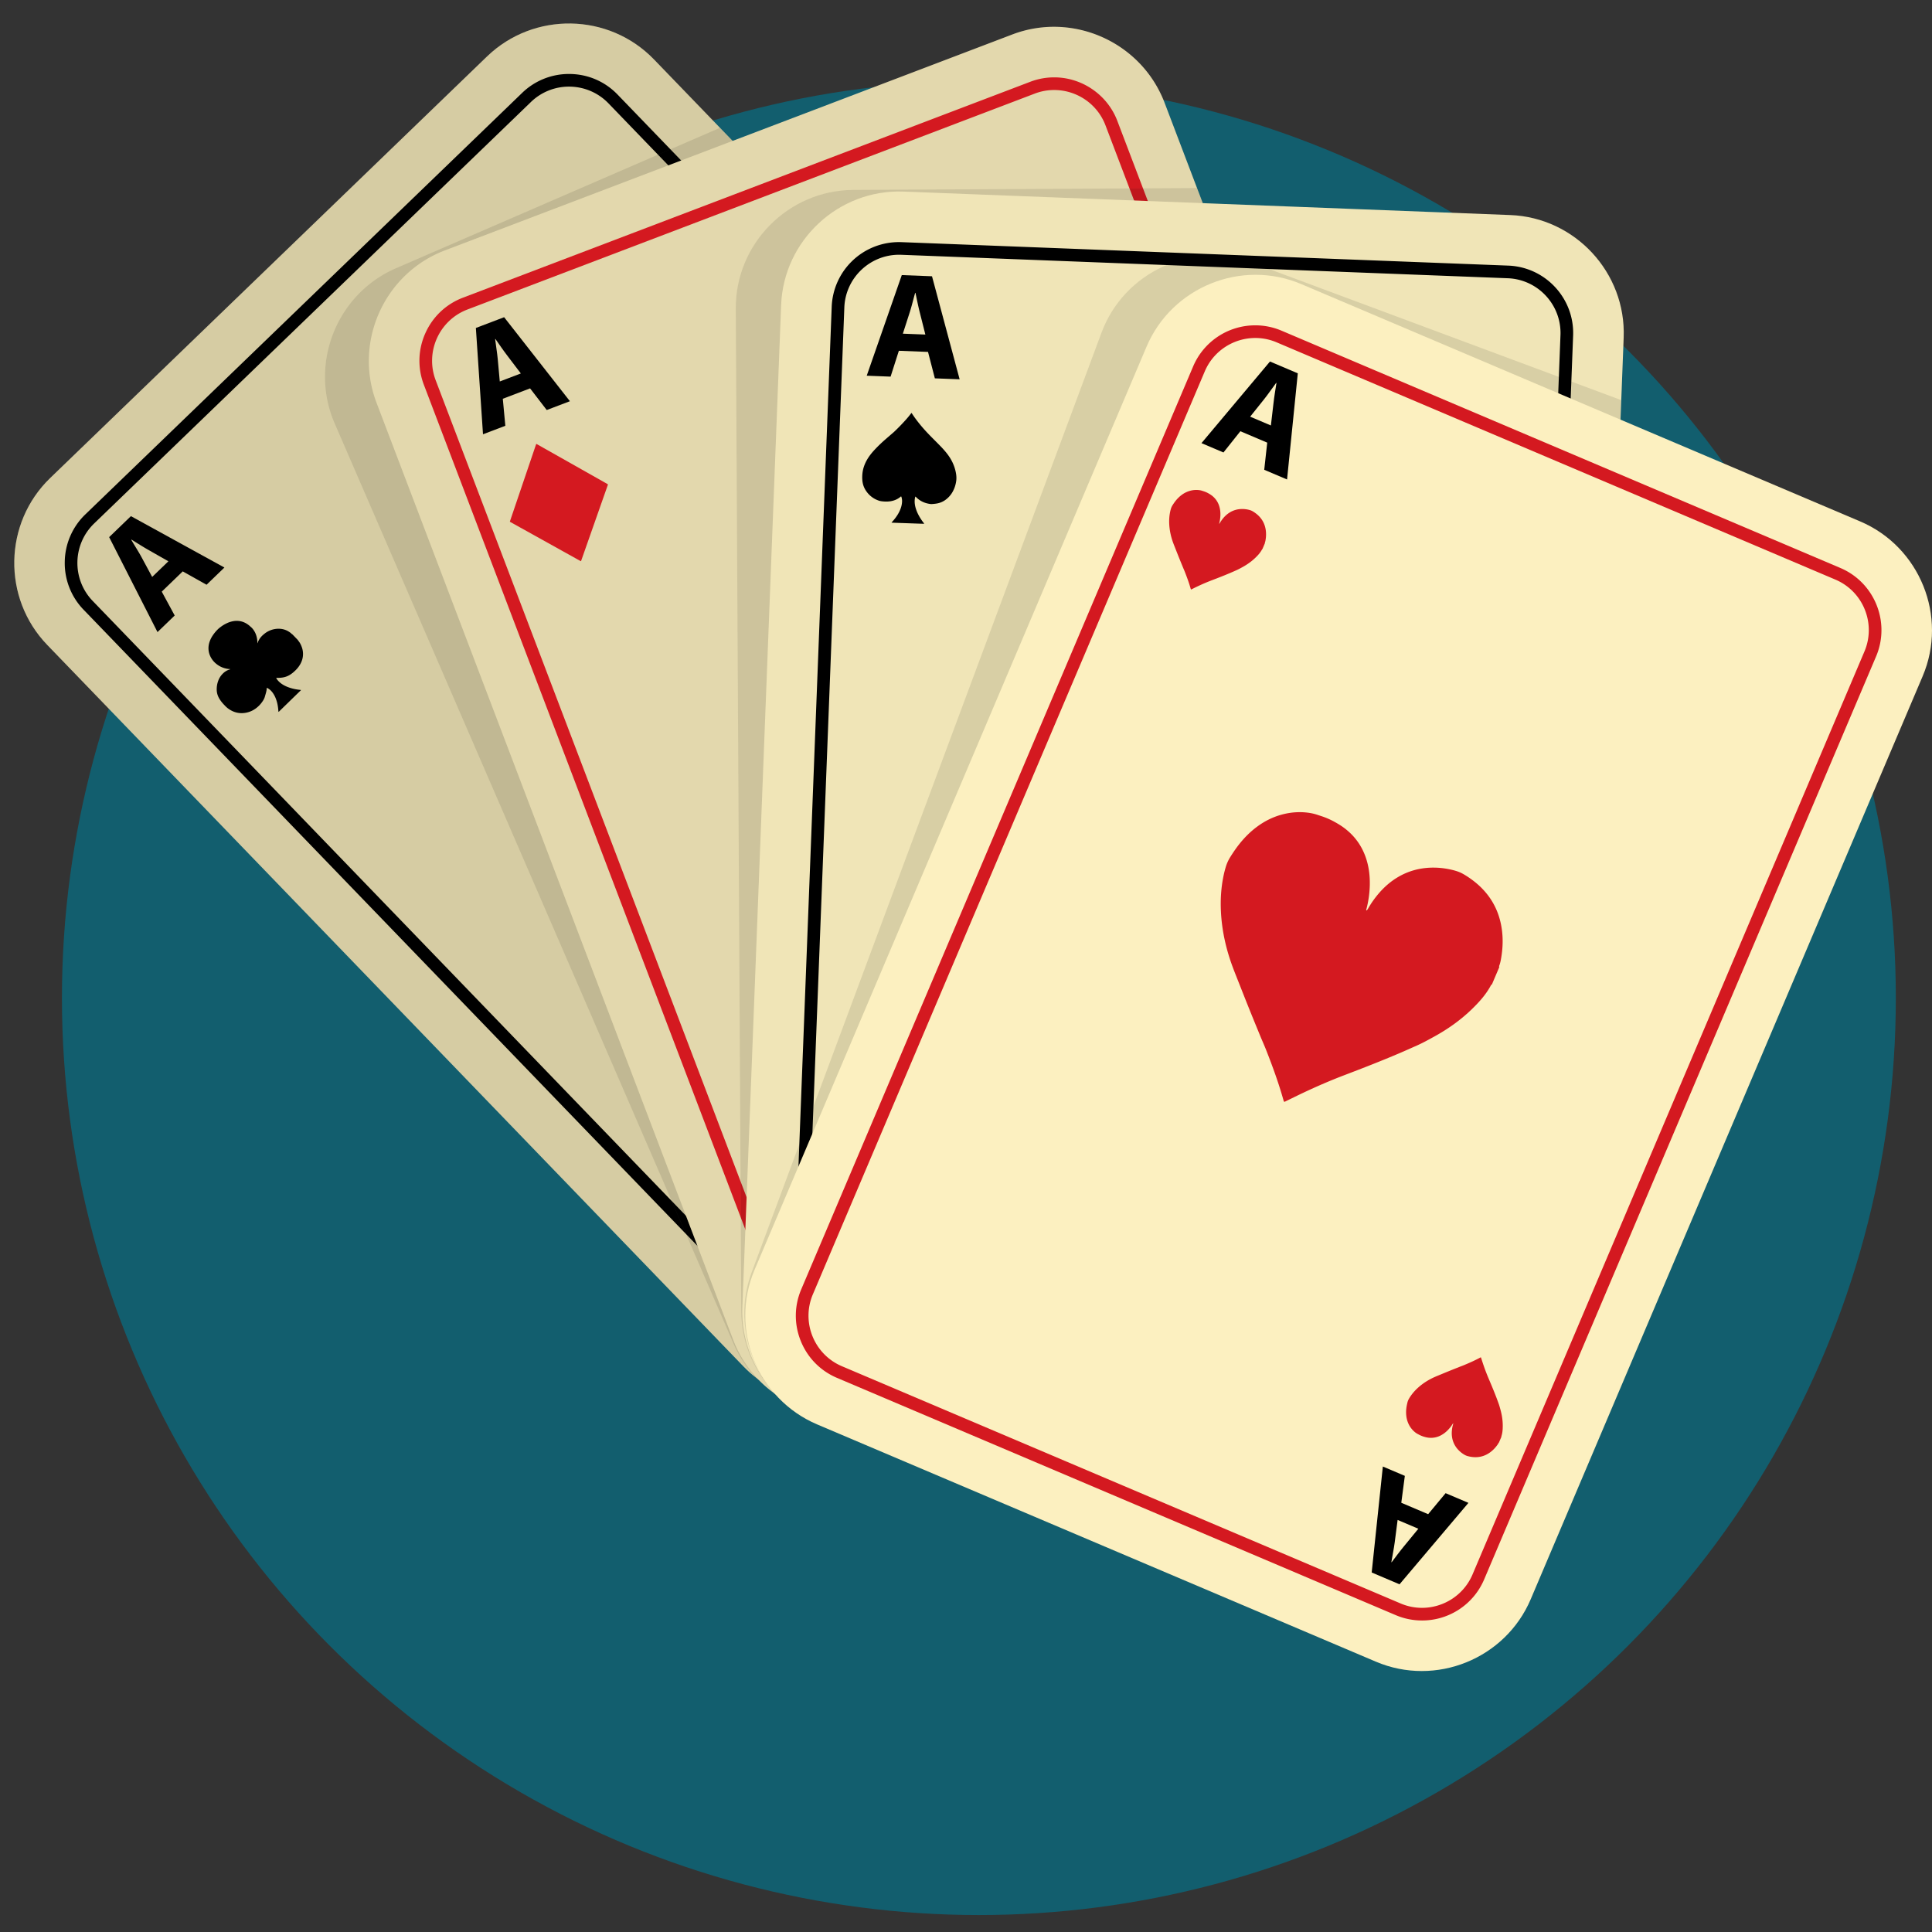
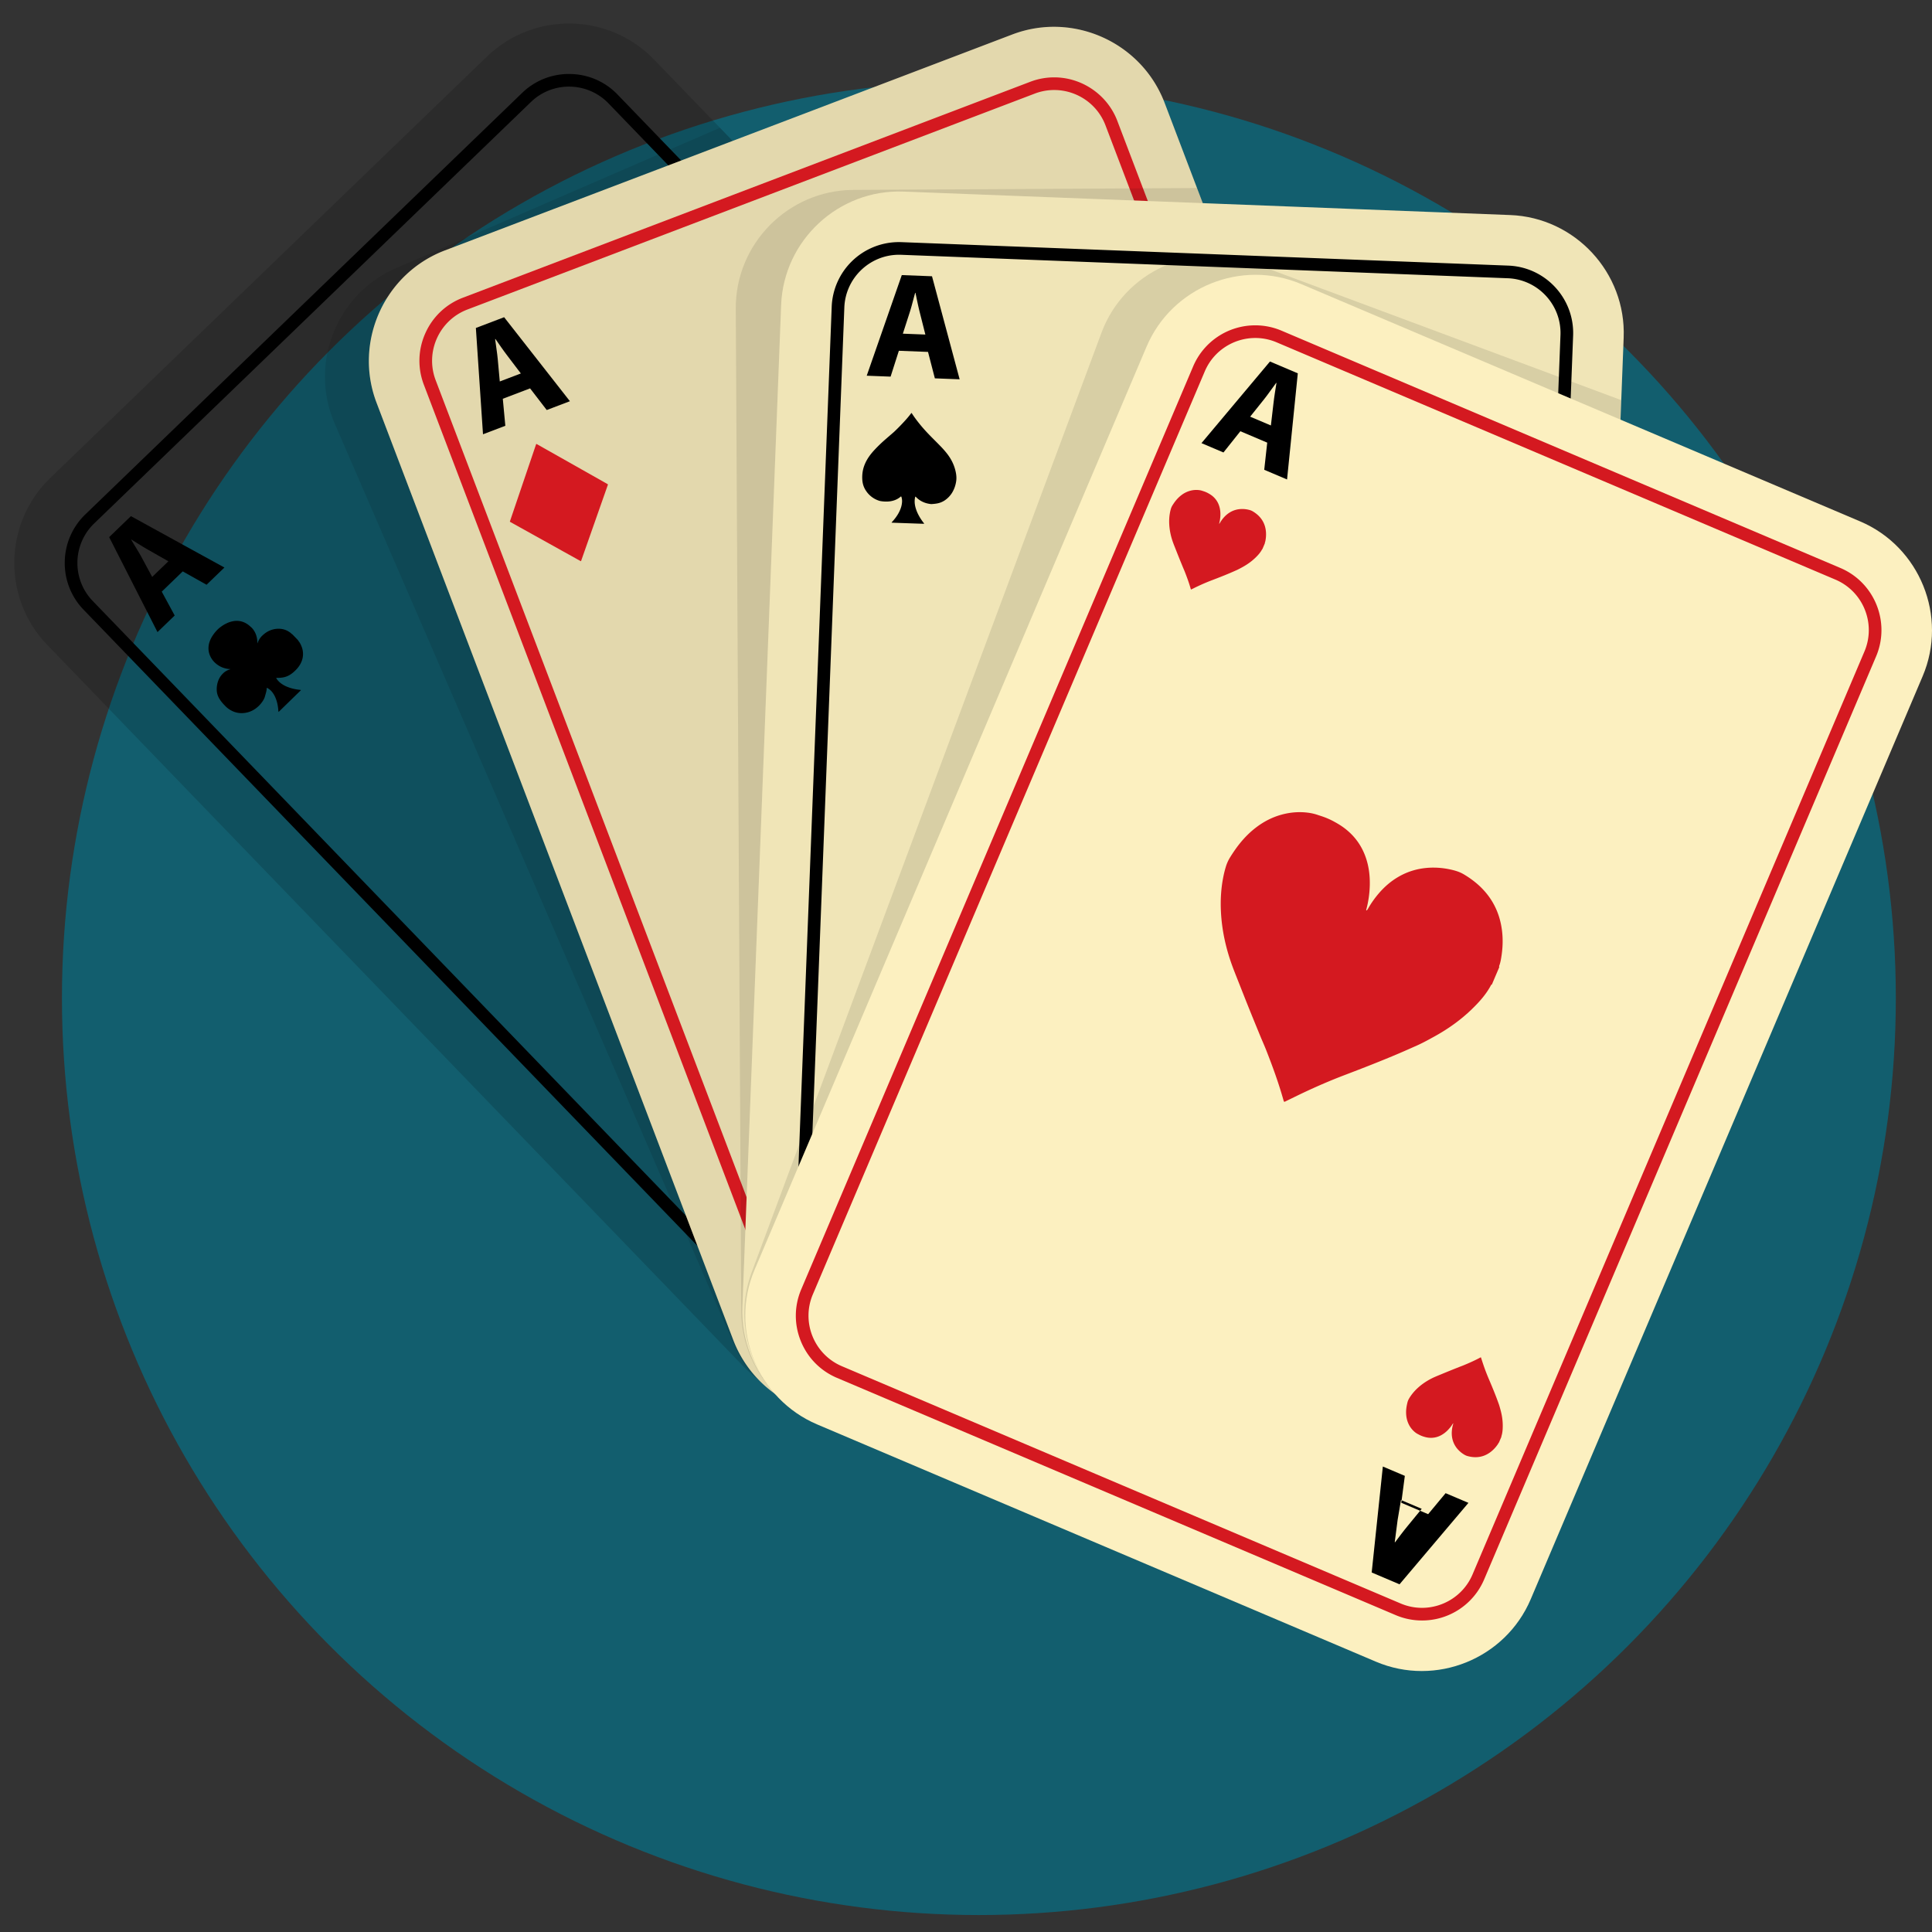
<svg xmlns="http://www.w3.org/2000/svg" height="512" style="enable-background:new 0 0 512 512" width="512" xml:space="preserve">
  <rect width="100%" height="100%" fill="#333333" stroke="none" />
  <circle cx="259.415" cy="264.505" r="243" style="fill:#125e6e" />
-   <path d="m357.04 251.211-115.76 111.71c-11.29 10.89-28.83 11.56-40.89 2.2-1.17-.89-2.29-1.89-3.35-2.99L12.52 170.911c-11.95-12.39-11.6-32.29.79-44.24l115.76-111.71c12.39-11.95 32.29-11.59 44.24.79l17.49 18.12 167.03 173.1c11.95 12.38 11.6 32.29-.79 44.24z" style="fill:#fcf0c0" />
  <path d="m357.04 251.211-115.76 111.71c-11.29 10.89-28.83 11.56-40.89 2.2-1.17-.89-2.29-1.89-3.35-2.99L12.52 170.911c-11.95-12.39-11.6-32.29.79-44.24l115.76-111.71c12.39-11.95 32.29-11.59 44.24.79l17.49 18.12 167.03 173.1c11.95 12.38 11.6 32.29-.79 44.24z" style="opacity:.15;adobe-blending-mode:multiply;enable-background:new" />
  <path d="M150.795 22.956c3.807 0 7.609 1.483 10.455 4.432l184.521 191.223c5.561 5.763 5.397 14.978-.366 20.539L229.638 350.86a14.474 14.474 0 0 1-10.084 4.066 14.485 14.485 0 0 1-10.455-4.432L24.578 159.27c-5.561-5.763-5.397-14.978.366-20.539L140.711 27.022a14.482 14.482 0 0 1 10.084-4.066m0-3.352a17.788 17.788 0 0 0-12.412 5.006L22.617 136.319a17.754 17.754 0 0 0-5.454 12.546 17.761 17.761 0 0 0 5.003 12.733l184.521 191.223c3.396 3.519 7.965 5.457 12.867 5.457 4.658 0 9.066-1.778 12.412-5.006l115.767-111.709c7.094-6.845 7.296-18.185.451-25.279L163.663 25.061c-3.396-3.519-7.966-5.457-12.868-5.457z" />
  <path d="m42.867 156.792 3.429 6.323-4.556 4.396-12.812-25.164 5.766-5.564 24.777 13.618-4.728 4.562-6.312-3.541-5.564 5.37zm1.758-8.044-5.189-2.955c-1.459-.82-3.196-1.928-4.597-2.802l-.058.056c.824 1.431 1.955 3.18 2.723 4.61l2.825 5.236 4.296-4.145zM326.471 223.191l-3.314-6.434 4.728-4.562 12.726 25.247-5.766 5.564-24.691-13.701 4.556-4.396 6.197 3.652 5.564-5.37zm-1.759 8.044 5.132 3.01c1.402.818 3.11 2.011 4.51 2.886l.058-.056c-.824-1.431-1.869-3.207-2.636-4.694l-2.768-5.292-4.296 4.146zM165.343 192.296c-1.423.007-2.813-.231-4.187-.57-2.755-.68-5.255-1.895-7.468-3.669-1.316-1.055-2.526-2.23-3.515-3.609-2.071-2.888-3.245-6.082-3.263-9.664-.009-1.883.332-3.707.933-5.488.619-1.834 1.496-3.542 2.561-5.151a32.79 32.79 0 0 1 4.409-5.347c.927-.908 1.957-1.685 3.008-2.44a28.48 28.48 0 0 1 4.18-2.48c1.765-.857 3.604-1.503 5.536-1.865 2.091-.392 4.183-.421 6.275 0 2.093.421 4.007 1.262 5.778 2.439a16.979 16.979 0 0 1 2.402 1.899c.173.167.359.32.546.471.683.55 1.272 1.189 1.81 1.88 1.992 2.555 3.101 5.471 3.54 8.66.132.955.197 1.914.197 2.878 0 .117-.037.233-.056.348.03-.078.05-.079.058-.005l-.069-.025c.132-.075.255-.161.308-.312.049-.142.092-.286.14-.428.518-1.523 1.313-2.887 2.324-4.137.951-1.175 2.048-2.186 3.228-3.125a19.205 19.205 0 0 1 6.063-3.281c2.371-.77 4.8-1.072 7.288-.867a15.597 15.597 0 0 1 7.262 2.463c.783.503 1.553 1.027 2.205 1.704.188.195.402.359.663.448l4.763 4.936c.014.191.121.337.239.475 1.363 1.605 2.269 3.462 2.975 5.425a16.954 16.954 0 0 1 1.002 5.749 16.65 16.65 0 0 1-1.046 5.83c-.809 2.192-2.012 4.154-3.498 5.957-.942 1.143-1.991 2.174-3.088 3.158-1.21 1.086-2.506 2.058-3.924 2.87a16.296 16.296 0 0 1-5.32 1.905c-1.516.266-3.047.346-4.583.349-.3.001-.601.011-.901.022-.136.005-.2.133-.137.254.305.592.703 1.124 1.12 1.635a15.654 15.654 0 0 0 2.23 2.228c2.075 1.696 4.423 2.889 6.924 3.802 3.154 1.152 6.417 1.825 9.754 2.155.209.021.417.048.623.087.031.006.067.098.062.145-.006.054-.047.111-.088.153a34.53 34.53 0 0 1-.576.572c-2.243 2.181-4.486 4.361-6.728 6.544-1.487 1.448-2.971 2.899-4.457 4.348a8846.253 8846.253 0 0 1-6.206 6.045c-.215.209-.437.411-.65.61-.071-.037-.158-.056-.164-.091a4.652 4.652 0 0 1-.089-.62 41.978 41.978 0 0 0-.491-4.302c-.403-2.38-1.017-4.7-1.969-6.925-.594-1.387-1.304-2.709-2.179-3.937-1.003-1.406-2.174-2.65-3.637-3.593-.327-.211-.676-.39-1.021-.572-.103-.054-.227-.07-.343-.1-.078-.02-.213.058-.208.122.09 1.313-.222 2.571-.546 3.822-.301 1.164-.667 2.31-.988 3.469-.349 1.261-.954 2.397-1.656 3.488a23.946 23.946 0 0 1-3.797 4.566c-2.922 2.73-6.307 4.597-10.246 5.374-5.015.989-9.683.074-13.993-2.669a19.331 19.331 0 0 1-3.684-3.029c-.537-.568-1.087-1.126-1.613-1.704a28.537 28.537 0 0 1-3.023-3.927 16.642 16.642 0 0 1-1.635-3.309 14.532 14.532 0 0 1-.84-4.776c-.028-2.739.423-5.389 1.454-7.934a16.364 16.364 0 0 1 3.931-5.767c1.573-1.499 3.372-2.603 5.456-3.233.232-.07.465-.133.599-.36.022.074.014.085-.026.031a.41.41 0 0 0 .062-.005zM61.054 177.313a5.39 5.39 0 0 1-1.319-.18 6.03 6.03 0 0 1-2.352-1.155 5.784 5.784 0 0 1-1.107-1.136c-.652-.909-1.022-1.915-1.028-3.043a5.298 5.298 0 0 1 .294-1.728 6.996 6.996 0 0 1 .806-1.622c.403-.61.866-1.172 1.389-1.684.292-.286.616-.531.947-.768a8.994 8.994 0 0 1 1.316-.781 6.888 6.888 0 0 1 1.743-.587 5.152 5.152 0 0 1 1.976 0 5.067 5.067 0 0 1 1.819.768c.268.178.524.374.756.598.054.052.113.101.172.148.215.173.4.375.57.592.627.805.976 1.723 1.115 2.727.041.301.062.603.062.906 0 .037-.012.073-.018.11.01-.024.016-.025.018-.002l-.022-.008c.042-.024.08-.051.097-.098.016-.045.029-.09.044-.135.163-.48.413-.909.732-1.303.299-.37.645-.688 1.017-.984a6.05 6.05 0 0 1 1.909-1.033 5.837 5.837 0 0 1 2.295-.273c.827.068 1.59.327 2.287.776.247.158.489.324.694.537a.527.527 0 0 0 .209.141l1.5 1.554c.005.06.038.106.075.15.429.505.715 1.09.937 1.709a5.312 5.312 0 0 1-.014 3.646 6.494 6.494 0 0 1-1.101 1.876c-.297.36-.627.685-.972.995a7.232 7.232 0 0 1-1.236.904c-.524.3-1.083.496-1.675.6-.477.084-.96.109-1.443.11-.095 0-.189.003-.284.007-.043.002-.063.042-.043.08.096.186.221.354.353.515.21.257.444.491.702.702.653.534 1.393.91 2.18 1.197.993.363 2.021.575 3.072.679.066.007.131.015.196.028.01.002.021.031.02.046a.091.091 0 0 1-.028.048c-.06.061-.12.121-.181.18l-2.119 2.061-1.404 1.369-1.954 1.904c-.068.066-.138.129-.205.192-.022-.012-.05-.018-.052-.029a1.431 1.431 0 0 1-.028-.195 13.127 13.127 0 0 0-.155-1.355 9.58 9.58 0 0 0-.62-2.181 6.633 6.633 0 0 0-.686-1.24c-.316-.443-.685-.835-1.145-1.131-.103-.066-.213-.123-.322-.18-.032-.017-.072-.022-.108-.031-.024-.006-.067.018-.066.038.028.413-.07.81-.172 1.204-.095.366-.21.728-.311 1.092-.11.397-.3.755-.522 1.098a7.562 7.562 0 0 1-1.196 1.438c-.92.86-1.986 1.448-3.227 1.692-1.579.311-3.049.023-4.407-.841a6.102 6.102 0 0 1-1.16-.954c-.169-.179-.342-.354-.508-.536a9.06 9.06 0 0 1-.952-1.237 5.207 5.207 0 0 1-.515-1.042 4.587 4.587 0 0 1-.265-1.504 6.396 6.396 0 0 1 .458-2.498 5.152 5.152 0 0 1 1.238-1.816 4.242 4.242 0 0 1 1.718-1.018c.073-.022.147-.042.189-.113.007.023.004.027-.008.01a.062.062 0 0 1 .025-.006zM300.562 209.149c-.018.448.041.888.132 1.324a6.01 6.01 0 0 0 1.071 2.391c.317.426.673.82 1.096 1.147.886.684 1.878 1.09 3.005 1.136a5.306 5.306 0 0 0 1.738-.232 6.976 6.976 0 0 0 1.65-.748 10.286 10.286 0 0 0 1.732-1.328 8.06 8.06 0 0 0 .802-.919c.314-.405.588-.835.827-1.288.29-.546.514-1.117.649-1.721a5.13 5.13 0 0 0 .07-1.975 5.072 5.072 0 0 0-.703-1.846 5.354 5.354 0 0 0-.571-.777 2.39 2.39 0 0 1-.142-.177 3.589 3.589 0 0 0-.571-.591c-.782-.656-1.687-1.037-2.686-1.211a6.52 6.52 0 0 0-.903-.094c-.037-.001-.074.009-.11.014.025-.009.025-.015.002-.018l.007.022c.025-.041.053-.078.102-.093.045-.014.091-.026.136-.039a4.236 4.236 0 0 0 1.328-.685 6.44 6.44 0 0 0 1.02-.981c.479-.56.849-1.18 1.101-1.871a5.826 5.826 0 0 0 .355-2.284 4.898 4.898 0 0 0-.694-2.313c-.15-.252-.306-.5-.511-.713a.524.524 0 0 1-.133-.214l-1.5-1.554a.267.267 0 0 1-.147-.08c-.49-.447-1.064-.753-1.674-.997a5.33 5.33 0 0 0-3.645-.116 6.47 6.47 0 0 0-1.914 1.034c-.37.284-.707.602-1.029.936a7.25 7.25 0 0 0-.947 1.203 5.128 5.128 0 0 0-.659 1.653 8.376 8.376 0 0 0-.161 1.439c-.004.094-.01.189-.017.283-.003.043-.044.061-.082.04a3.001 3.001 0 0 1-.502-.371 4.904 4.904 0 0 1-.676-.727c-.51-.672-.859-1.425-1.119-2.222a12.527 12.527 0 0 1-.569-3.094 1.853 1.853 0 0 0-.021-.197c-.002-.01-.03-.022-.045-.021-.017.001-.035.014-.049.026-.063.057-.125.116-.187.175l-2.135 2.044-1.418 1.354-1.972 1.885c-.068.065-.134.133-.199.198.011.023.016.05.027.053.064.015.129.028.194.035.453.045.903.111 1.348.203a9.62 9.62 0 0 1 2.157.697c.43.202.838.441 1.215.73.431.331.81.714 1.09 1.185.063.105.115.217.169.328.016.033.019.072.028.109.005.025-.021.066-.041.064-.412-.043-.812.041-1.209.129-.37.082-.735.184-1.103.272-.401.096-.765.273-1.116.482-.54.321-1.035.7-1.48 1.144-.892.889-1.518 1.933-1.806 3.164-.368 1.567-.132 3.046.683 4.434.255.435.558.834.912 1.193.173.175.342.355.518.527.373.365.771.7 1.202.996.321.22.661.407 1.023.552.48.191.978.294 1.494.318a6.394 6.394 0 0 0 2.513-.369 5.17 5.17 0 0 0 1.859-1.172 4.254 4.254 0 0 0 1.079-1.681c.025-.072.047-.145.12-.185-.023-.008-.026-.005-.01.008l.002-.023z" />
  <g style="opacity:.1;adobe-blending-mode:multiply">
-     <path d="m357.04 251.211-115.76 111.71c-11.29 10.89-28.83 11.56-40.89 2.2a30.924 30.924 0 0 1-6.02-9.08L88.69 112.221c-6.84-15.79.48-34.31 16.27-41.15l85.84-37.2 167.03 173.1c11.95 12.38 11.6 32.29-.79 44.24z" style="fill:#fcf0c0;adobe-blending-mode:normal" />
    <path d="m357.04 251.211-115.76 111.71c-11.29 10.89-28.83 11.56-40.89 2.2a30.924 30.924 0 0 1-6.02-9.08L88.69 112.221c-6.84-15.79.48-34.31 16.27-41.15l85.84-37.2 167.03 173.1c11.95 12.38 11.6 32.29-.79 44.24z" style="adobe-blending-mode:normal" />
  </g>
  <path d="m385.03 315.981-150.35 57.22c-9.85 3.75-20.49 2.14-28.66-3.38-.01 0-.02-.01-.03-.02a31.096 31.096 0 0 1-11.68-14.72l-94.52-248.35c-6.12-16.09 2.03-34.25 18.12-40.37l150.35-57.22c16.08-6.12 34.25 2.03 40.37 18.11l8.59 22.58 85.93 225.78c6.12 16.08-2.03 34.25-18.12 40.37z" style="fill:#fcf0c0" />
  <path d="m385.03 315.981-150.35 57.22c-9.85 3.75-20.49 2.14-28.66-3.38-.01 0-.02-.01-.03-.02a31.096 31.096 0 0 1-11.68-14.72l-94.52-248.35c-6.12-16.09 2.03-34.25 18.12-40.37l150.35-57.22c16.08-6.12 34.25 2.03 40.37 18.11l8.59 22.58 85.93 225.78c6.12 16.08-2.03 34.25-18.12 40.37z" style="opacity:.1;adobe-blending-mode:multiply;enable-background:new" />
  <path d="M279.373 23.854c5.858 0 11.388 3.568 13.592 9.36l94.516 248.357c2.849 7.485-.924 15.894-8.409 18.742l-150.355 57.22c-1.694.645-3.437.95-5.15.95-5.858 0-11.388-3.568-13.592-9.36l-94.516-248.357c-2.849-7.485.924-15.894 8.409-18.742l150.355-57.22a14.447 14.447 0 0 1 5.15-.95m.001-3.352h-.001a17.77 17.77 0 0 0-6.342 1.17l-150.355 57.22c-4.457 1.696-7.989 5.032-9.946 9.393s-2.1 9.217-.404 13.674l94.516 248.357c2.622 6.89 9.344 11.52 16.725 11.52 2.169 0 4.303-.393 6.342-1.17l150.355-57.22c4.457-1.696 7.989-5.032 9.946-9.393s2.1-9.217.404-13.674L296.098 32.021c-2.622-6.89-9.343-11.519-16.724-11.519z" style="fill:#d41920" />
  <path d="m133.249 105.676.668 7.162-5.917 2.251-1.89-28.174 7.489-2.85 17.431 22.26-6.141 2.337-4.413-5.737-7.227 2.751zm4.779-6.706-3.611-4.757c-1.019-1.327-2.181-3.029-3.126-4.383l-.075.029c.195 1.64.548 3.692.692 5.309l.54 5.925 5.58-2.123zM367.934 278.195l-.518-7.219 6.141-2.337 1.779 28.217-7.489 2.85-17.319-22.303 5.917-2.252 4.263 5.794 7.226-2.75zm-4.779 6.706 3.536 4.785c.968 1.304 2.069 3.071 3.013 4.426l.075-.029c-.195-1.64-.458-3.683-.579-5.352l-.465-5.954-5.58 2.124z" />
  <path d="M266.937 231.909c-.168.044-.284-.053-.403-.118-.691-.379-1.379-.763-2.068-1.147l-40.077-22.291-6.052-3.366c-.172-.096-.345-.191-.515-.29-.309-.179-.33-.227-.232-.533.051-.161.106-.321.16-.481l17.808-52.461c.081-.239.178-.472.279-.703.016-.037.101-.077.137-.065.132.045.261.103.382.172 1.374.773 2.747 1.548 4.119 2.323l26.692 15.077c5.981 3.378 11.961 6.757 17.941 10.137.17.096.334.207.492.322a.184.184 0 0 1 .062.148 2.38 2.38 0 0 1-.099.408c-.324.931-.652 1.86-.979 2.789l-15.151 43.104c-.738 2.098-1.476 4.196-2.217 6.293-.082.233-.131.483-.279.682zM153.962 148.707c-.064.017-.108-.02-.154-.045a199.07 199.07 0 0 1-.788-.437l-15.278-8.498-2.307-1.283c-.066-.037-.131-.073-.196-.111-.118-.068-.126-.086-.089-.203.019-.061.04-.122.061-.183 2.263-6.667 4.525-13.333 6.789-19.999.031-.091.068-.18.106-.268.006-.014.039-.029.052-.025.05.017.099.039.146.065l1.57.886 10.176 5.748 6.839 3.865c.065.037.127.079.188.123.014.01.026.039.024.056a.845.845 0 0 1-.038.156c-.123.355-.248.709-.373 1.063l-5.776 16.433-.845 2.399c-.032.087-.05.182-.107.258zM359.139 265.43c-.064.017-.108-.02-.154-.045a199.07 199.07 0 0 1-.788-.437l-15.278-8.498-2.307-1.283c-.066-.037-.131-.073-.196-.111-.118-.068-.126-.086-.089-.203.019-.061.04-.122.061-.183 2.263-6.667 4.525-13.333 6.789-19.999.031-.091.068-.18.106-.268.006-.014.039-.029.052-.025.05.017.099.039.146.065l1.57.886 10.176 5.748 6.839 3.865c.065.037.127.079.188.123.014.01.026.039.024.056a.816.816 0 0 1-.038.155c-.123.355-.248.709-.373 1.063l-5.776 16.433-.845 2.399c-.032.088-.05.184-.107.259z" style="fill:#d41920" />
  <g style="opacity:.1;adobe-blending-mode:multiply">
-     <path d="m385.03 315.981-150.35 57.22c-9.85 3.75-20.49 2.14-28.66-3.38-.01 0-.02-.01-.03-.02-5.84-5.66-9.5-13.56-9.55-22.28l-1.45-265.73c-.1-17.21 13.9-31.36 31.11-31.46l91.12-.5 85.93 225.78c6.12 16.08-2.03 34.25-18.12 40.37z" style="fill:#fcf0c0;adobe-blending-mode:normal" />
    <path d="m385.03 315.981-150.35 57.22c-9.85 3.75-20.49 2.14-28.66-3.38-.01 0-.02-.01-.03-.02-5.84-5.66-9.5-13.56-9.55-22.28l-1.45-265.73c-.1-17.21 13.9-31.36 31.11-31.46l91.12-.5 85.93 225.78c6.12 16.08-2.03 34.25-18.12 40.37z" style="adobe-blending-mode:normal" />
  </g>
  <path d="m430.29 89.461-.64 16.58-9.63 248.96c-.66 17.19-15.27 30.72-32.47 30.05l-160.75-6.22c-8.4-.32-15.92-3.97-21.34-9.62-5.68-5.92-9.06-14.05-8.72-22.85l10.27-265.53c.67-17.2 15.28-30.72 32.47-30.06l160.76 6.22c17.19.66 30.72 15.28 30.05 32.47z" style="fill:#fcf0c0" />
  <path d="m430.29 89.461-.64 16.58-9.63 248.96c-.66 17.19-15.27 30.72-32.47 30.05l-160.75-6.22c-8.4-.32-15.92-3.97-21.34-9.62-5.68-5.92-9.06-14.05-8.72-22.85l10.27-265.53c.67-17.2 15.28-30.72 32.47-30.06l160.76 6.22c17.19.66 30.72 15.28 30.05 32.47z" style="opacity:.05;adobe-blending-mode:multiply;enable-background:new" />
  <path d="M238.266 67.511c.189 0 .378.004.568.011l160.755 6.217c8.003.31 14.263 7.073 13.953 15.076L403.274 354.35c-.302 7.813-6.756 13.965-14.508 13.965-.189 0-.378-.004-.568-.011l-160.755-6.217c-8.003-.309-14.263-7.073-13.954-15.076l10.269-265.535c.303-7.813 6.756-13.964 14.508-13.965m0-3.352a17.821 17.821 0 0 0-17.857 17.187L210.14 346.881c-.184 4.766 1.502 9.322 4.749 12.83s7.659 5.541 12.425 5.726l160.755 6.217c.234.009.466.013.698.013a17.82 17.82 0 0 0 17.857-17.187l10.269-265.535c.381-9.851-7.323-18.174-17.174-18.555l-160.755-6.217a18.097 18.097 0 0 0-.698-.014z" />
  <path d="m238.207 92.959-2.19 6.852-6.326-.245 9.292-26.665 8.007.31 7.324 27.308-6.566-.254-1.814-7.006-7.727-.3zm7.023-4.3-1.46-5.79c-.418-1.62-.821-3.641-1.16-5.257l-.08-.003c-.462 1.585-.941 3.612-1.442 5.156l-1.823 5.664 5.965.23zM386.609 343.591l2.35-6.845 6.566.254-9.411 26.661-8.007-.31-7.204-27.303 6.326.245 1.654 7 7.726.298zm-7.022 4.299 1.38 5.787c.38 1.578.701 3.636 1.04 5.252l.08.003c.463-1.585 1.02-3.568 1.563-5.152l1.903-5.66-5.966-.23zM318.049 240.557c-.076.206-.167.391-.214.586-.235.971-.32 1.96-.342 2.956-.047 2.098.344 4.127.965 6.12.532 1.707 1.239 3.342 2.067 4.924a40.376 40.376 0 0 0 3.995 6.177c.162.207.317.419.478.627.041.054.052.11.002.158a.282.282 0 0 1-.138.078 1.349 1.349 0 0 1-.262.009c-1.227-.034-2.455-.065-3.682-.106-2.951-.1-5.902-.205-8.853-.308l-11.483-.404c-.438-.015-.876-.034-1.314-.051-.072-.003-.119-.036-.117-.102.001-.054.006-.122.038-.158.367-.416.745-.824 1.111-1.242a36.782 36.782 0 0 0 3.381-4.474c1.152-1.805 2.114-3.701 2.804-5.735.501-1.476.828-2.987.939-4.537.101-1.408-.008-2.805-.447-4.159-.053-.163-.145-.315-.233-.464-.018-.03-.115-.048-.149-.027a2.446 2.446 0 0 0-.355.251c-2.329 2.001-5.053 3.11-8.059 3.592-1.654.265-3.315.29-4.983.187-.964-.06-1.924-.147-2.873-.326a9.595 9.595 0 0 1-1.271-.327c-4.183-1.402-7.545-3.91-10.071-7.529-1.095-1.569-1.955-3.256-2.492-5.098-.369-1.267-.577-2.561-.678-3.878a28.794 28.794 0 0 1 .129-5.516c.264-2.274.847-4.476 1.695-6.605 1.056-2.65 2.48-5.092 4.165-7.388 1.178-1.605 2.48-3.106 3.835-4.563 2.731-2.937 5.641-5.686 8.662-8.321 2.116-1.845 4.245-3.673 6.365-5.512.309-.268.609-.547.904-.831 2.993-2.88 5.897-5.846 8.666-8.942 1.521-1.7 2.993-3.441 4.356-5.272a2.29 2.29 0 0 1 .293-.322c.031-.028.134-.031.157-.004.115.131.222.27.316.416a80.147 80.147 0 0 0 2.635 3.829c2.242 3.074 4.648 6.014 7.176 8.855 2.45 2.753 5.036 5.376 7.638 7.984a467.885 467.885 0 0 1 5.237 5.306c1.646 1.703 3.243 3.452 4.721 5.305 1.94 2.431 3.641 5.012 4.951 7.841 1.308 2.827 2.241 5.772 2.731 8.85.254 1.592.343 3.196.211 4.808a21.446 21.446 0 0 1-.488 3.027c-.523 2.291-1.318 4.482-2.484 6.531-1.544 2.712-3.583 4.967-6.17 6.724-1.917 1.302-4.021 2.123-6.295 2.531-1.44.258-2.895.391-4.354.474a2.154 2.154 0 0 1-.35-.006c-4.284-.438-8.094-1.966-11.28-4.92-.321-.298-.615-.625-.93-.93-.054-.047-.152-.053-.256-.089zM242.582 131.602c-.025.068-.055.13-.071.195a4.584 4.584 0 0 0-.114.984c-.016.699.115 1.374.321 2.037a9.85 9.85 0 0 0 .688 1.639c.38.726.825 1.411 1.33 2.056.054.069.106.14.159.209.014.018.017.037.001.053a.097.097 0 0 1-.046.026.42.42 0 0 1-.087.003 250.82 250.82 0 0 1-1.226-.035c-.982-.033-1.965-.068-2.947-.103l-3.822-.134a61.412 61.412 0 0 1-.437-.017c-.024-.001-.039-.012-.039-.034 0-.018.002-.041.013-.053.122-.139.248-.274.37-.413.412-.469.79-.963 1.125-1.489a8.795 8.795 0 0 0 .933-1.909c.167-.491.276-.994.313-1.51a3.602 3.602 0 0 0-.149-1.384.82.82 0 0 0-.077-.154c-.006-.01-.038-.016-.05-.009a.744.744 0 0 0-.118.084c-.775.666-1.682 1.035-2.683 1.196a7.486 7.486 0 0 1-1.659.062 7.642 7.642 0 0 1-.956-.109 3.241 3.241 0 0 1-.423-.109 6.504 6.504 0 0 1-3.352-2.506 5.781 5.781 0 0 1-.829-1.697 6.337 6.337 0 0 1-.226-1.291 9.543 9.543 0 0 1 .043-1.836c.088-.757.282-1.49.564-2.198.351-.882.826-1.695 1.387-2.459a17.13 17.13 0 0 1 1.277-1.519 38.463 38.463 0 0 1 2.883-2.77c.704-.614 1.413-1.223 2.119-1.835a7.87 7.87 0 0 0 .301-.276 55.86 55.86 0 0 0 2.885-2.976c.506-.566.996-1.146 1.45-1.755a.762.762 0 0 1 .097-.107c.01-.009.045-.01.052-.001.038.044.074.09.105.138.28.434.573.858.877 1.275a39.022 39.022 0 0 0 2.389 2.948c.816.917 1.676 1.79 2.543 2.658.584.586 1.168 1.171 1.743 1.766a25.083 25.083 0 0 1 1.572 1.766c.646.809 1.212 1.668 1.648 2.61.435.941.746 1.921.909 2.946.084.53.114 1.064.07 1.6-.028.34-.087.676-.162 1.008a7.924 7.924 0 0 1-.827 2.174 6.623 6.623 0 0 1-2.054 2.238 5.362 5.362 0 0 1-2.095.842c-.479.086-.964.13-1.449.158a.762.762 0 0 1-.117-.002c-1.426-.146-2.694-.654-3.755-1.638-.107-.099-.205-.208-.31-.309-.02-.02-.052-.022-.087-.034zM386.256 304.403c-.02-.07-.045-.134-.056-.2a4.617 4.617 0 0 1-.038-.99c.038-.698.22-1.361.478-2.006.22-.553.497-1.077.813-1.581a13.37 13.37 0 0 1 1.485-1.947l.175-.196c.015-.017.02-.035.005-.053a.094.094 0 0 0-.044-.03c-.028-.007-.058-.008-.087-.01-.408-.02-.816-.042-1.225-.059a5094.298 5094.298 0 0 0-6.767-.286l-.437-.017c-.024-.001-.04.009-.041.031-.001.018-.001.041.009.054.111.148.226.293.337.441.374.499.713 1.021 1.007 1.572a8.83 8.83 0 0 1 .783 1.975c.128.503.198 1.013.195 1.53-.003.47-.075.931-.255 1.369-.022.053-.056.101-.089.148-.007.01-.039.013-.05.005a.81.81 0 0 1-.111-.092c-.721-.724-1.597-1.162-2.582-1.399a7.442 7.442 0 0 0-1.649-.19 7.72 7.72 0 0 0-.962.034c-.144.016-.289.04-.43.076a6.514 6.514 0 0 0-3.536 2.24 5.77 5.77 0 0 0-.958 1.628 6.373 6.373 0 0 0-.325 1.269 9.629 9.629 0 0 0-.099 1.834 8.59 8.59 0 0 0 .393 2.235c.282.907.692 1.754 1.192 2.559.35.563.743 1.095 1.156 1.613a38.218 38.218 0 0 0 2.661 2.984c.655.667 1.314 1.328 1.971 1.993.096.097.188.197.279.299a55.57 55.57 0 0 1 2.646 3.19c.461.603.905 1.219 1.31 1.862a.759.759 0 0 0 .089.114c.009.01.044.014.052.005.041-.04.081-.084.116-.13.312-.411.637-.811.973-1.203a39.221 39.221 0 0 1 2.609-2.754c.884-.851 1.81-1.655 2.74-2.453a161.62 161.62 0 0 0 1.874-1.626 24.854 24.854 0 0 0 1.703-1.639c.706-.757 1.337-1.57 1.845-2.475.507-.905.892-1.858 1.134-2.867a6.705 6.705 0 0 0 .194-1.59 7.058 7.058 0 0 0-.084-1.017 7.912 7.912 0 0 0-.657-2.231 6.62 6.62 0 0 0-1.875-2.39 5.377 5.377 0 0 0-2.024-1.002 12.015 12.015 0 0 0-1.433-.269.753.753 0 0 0-.116-.007c-1.433.035-2.737.444-3.87 1.343-.114.091-.22.192-.333.285-.023.013-.056.012-.091.021z" />
  <path d="m429.65 106.041-9.63 248.96c-.66 17.19-15.27 30.72-32.47 30.05l-160.75-6.22c-8.4-.32-15.92-3.97-21.34-9.62-7.64-8.4-10.47-20.71-6.26-32.03l92.72-249.04c6-16.12 24.11-24.41 40.23-18.4l97.5 36.3z" style="opacity:.1;adobe-blending-mode:multiply;enable-background:new" />
  <path d="M405.663 423.796c-6.725 15.839-25.187 23.295-41.026 16.569l-148.078-62.878c-15.839-6.725-23.295-25.187-16.569-41.026L303.851 91.867c6.725-15.839 25.187-23.295 41.026-16.569l148.078 62.878c15.839 6.725 23.295 25.187 16.569 41.026L405.663 423.796z" style="fill:#fcf0c0" />
  <path d="M332.668 89.569c1.891 0 3.81.371 5.657 1.155l148.078 62.878c7.372 3.13 10.823 11.675 7.693 19.048l-103.86 244.596c-2.346 5.525-7.735 8.848-13.39 8.848-1.891 0-3.81-.371-5.657-1.155L223.11 362.061c-7.372-3.13-10.823-11.675-7.693-19.048L319.278 98.418c2.346-5.525 7.735-8.848 13.39-8.849m.002-3.352h-.001a17.863 17.863 0 0 0-16.475 10.89L212.331 341.703c-1.864 4.39-1.905 9.248-.115 13.68s5.193 7.899 9.583 9.763l148.078 62.878a17.723 17.723 0 0 0 6.967 1.422 17.865 17.865 0 0 0 16.476-10.89L497.182 173.96c3.853-9.074-.395-19.59-9.468-23.443L339.636 87.639a17.74 17.74 0 0 0-6.966-1.422z" style="fill:#d41920" />
  <path d="M395.372 260.887a.418.418 0 0 0-.254.213c-1.285 2.428-3.101 4.439-5.052 6.331-2.97 2.88-6.316 5.257-9.936 7.25-1.526.84-3.049 1.689-4.643 2.396-1.566.695-3.129 1.4-4.705 2.071-4.757 2.026-9.574 3.905-14.406 5.742-3.687 1.401-7.304 2.965-10.872 4.643-1.577.741-3.136 1.519-4.704 2.278-.15.073-.289.182-.506.165-.047-.116-.112-.242-.149-.375-1.281-4.572-2.908-9.024-4.645-13.438-.45-1.142-.962-2.26-1.429-3.396-1.032-2.51-2.062-5.02-3.075-7.537-.907-2.252-1.793-4.513-2.685-6.771-.535-1.355-1.082-2.706-1.592-4.07-1.783-4.766-2.903-9.677-3.158-14.771-.158-3.15.027-6.276.657-9.371a27.99 27.99 0 0 1 .65-2.573c.275-.904.668-1.754 1.175-2.561.775-1.235 1.591-2.438 2.505-3.573 1.313-1.63 2.783-3.1 4.459-4.358 1.985-1.491 4.157-2.608 6.554-3.273 2.367-.657 4.77-.848 7.208-.519.85.115 1.683.311 2.494.593.27.094.543.178.814.266 1.199.387 2.353.876 3.46 1.482.777.425 1.538.87 2.264 1.381 3.123 2.201 5.241 5.126 6.354 8.778.647 2.123.894 4.3.857 6.513a27.398 27.398 0 0 1-.918 6.599c-.022.081-.027.166-.04.255.06 0 .131.021.151-.002.111-.128.226-.257.309-.403a25.99 25.99 0 0 1 2.905-4.124c1.445-1.679 3.091-3.122 5-4.256 2.921-1.736 6.091-2.55 9.478-2.544 1.748.003 3.466.23 5.164.656.978.246 1.92.571 2.785 1.08a24.5 24.5 0 0 1 3.687 2.629c3.764 3.283 5.91 7.413 6.515 12.357.287 2.341.191 4.673-.186 6.996-.123.761-.256 1.52-.536 2.245a.567.567 0 0 0-.006.419c-.653 1.526-1.301 3.052-1.948 4.577zM334.544 145.53a.147.147 0 0 0-.087.073c-.442.835-1.066 1.526-1.736 2.176-1.021.99-2.171 1.807-3.415 2.492-.525.289-1.048.58-1.596.824-.538.239-1.075.481-1.617.712-1.635.696-3.29 1.342-4.952 1.974a53.418 53.418 0 0 0-3.737 1.596c-.542.255-1.078.522-1.617.783-.052.025-.099.063-.174.057-.016-.04-.038-.083-.051-.129-.44-1.571-1-3.102-1.597-4.619-.155-.393-.331-.777-.491-1.167-.355-.863-.709-1.725-1.057-2.591-.312-.774-.616-1.551-.923-2.327-.184-.466-.372-.93-.547-1.399-.613-1.638-.998-3.326-1.086-5.077a12.844 12.844 0 0 1 .226-3.221c.061-.298.135-.594.223-.884.094-.311.23-.603.404-.88.267-.424.547-.838.861-1.228a8.627 8.627 0 0 1 1.533-1.498 6.74 6.74 0 0 1 2.252-1.125 6.118 6.118 0 0 1 2.478-.178c.292.039.578.107.857.204.093.032.187.061.28.091.412.133.809.301 1.189.509.267.146.529.299.778.475a5.585 5.585 0 0 1 2.184 3.017c.222.73.307 1.478.294 2.239a9.391 9.391 0 0 1-.316 2.268c-.007.028-.009.057-.014.088.021 0 .045.007.052-.001.038-.044.078-.088.106-.139.287-.505.62-.977.998-1.417a6.979 6.979 0 0 1 1.718-1.463c1.004-.597 2.093-.876 3.258-.874a7.337 7.337 0 0 1 1.775.225c.336.084.66.196.957.371.448.264.874.561 1.267.904 1.294 1.128 2.031 2.548 2.239 4.247a8.503 8.503 0 0 1-.064 2.405 3.79 3.79 0 0 1-.184.772.194.194 0 0 0-.002.144l-.666 1.571z" style="fill:#d41920" />
  <path d="m328.709 114.282-4.479 5.628-5.827-2.474 18.152-21.63 7.376 3.132-2.847 28.129-6.048-2.568.791-7.194-7.118-3.023zm8.092-1.527.691-5.932c.184-1.663.525-3.695.782-5.326l-.074-.031c-.995 1.318-2.162 3.043-3.179 4.309l-3.715 4.647 5.495 2.333z" />
  <path d="M397.893 380.746a.146.146 0 0 1-.008-.114c.294-.898.358-1.826.36-2.761.003-1.422-.207-2.817-.579-4.188-.156-.578-.31-1.157-.516-1.72-.202-.553-.401-1.108-.611-1.658-.635-1.66-1.319-3.3-2.019-4.933a53.033 53.033 0 0 1-1.447-3.797c-.193-.567-.373-1.138-.559-1.707-.018-.054-.024-.115-.08-.165-.04.016-.086.03-.129.053-1.436.774-2.926 1.435-4.432 2.059-.39.161-.788.302-1.181.457-.867.344-1.734.688-2.598 1.039-.773.313-1.544.634-2.315.952-.463.191-.927.378-1.387.578-1.604.697-3.086 1.592-4.407 2.745a12.863 12.863 0 0 0-2.161 2.399 9.519 9.519 0 0 0-.481.775 3.654 3.654 0 0 0-.353.902c-.12.486-.223.975-.286 1.472a8.586 8.586 0 0 0-.013 2.143c.105.847.347 1.651.755 2.402a6.138 6.138 0 0 0 1.592 1.907c.231.183.479.342.742.475.088.044.174.092.26.138.382.204.778.373 1.192.502.291.091.582.173.882.23a5.585 5.585 0 0 0 3.688-.524 7.202 7.202 0 0 0 1.815-1.343 9.44 9.44 0 0 0 1.413-1.802c.015-.025.035-.046.053-.071.014.015.036.027.035.038-.005.058-.01.117-.026.173a8.972 8.972 0 0 0-.327 1.703c-.07.758-.034 1.51.141 2.252a6.232 6.232 0 0 0 1.633 2.951c.418.431.884.802 1.395 1.12.294.183.6.338.932.431.501.139 1.01.239 1.53.284 1.71.147 3.244-.308 4.611-1.338a8.515 8.515 0 0 0 1.686-1.716c.159-.212.315-.426.427-.668a.19.19 0 0 1 .102-.101c.226-.526.449-1.05.671-1.574z" style="fill:#d41920" />
-   <path d="m378.475 401.271 4.627-5.565 6.048 2.568-18.262 21.583-7.376-3.132 2.957-28.082 5.827 2.474-.939 7.131 7.118 3.023zm-8.091 1.527-.764 5.9c-.205 1.611-.635 3.648-.893 5.279l.074.031c.995-1.318 2.221-2.974 3.29-4.261l3.788-4.616-5.495-2.333z" />
+   <path d="m378.475 401.271 4.627-5.565 6.048 2.568-18.262 21.583-7.376-3.132 2.957-28.082 5.827 2.474-.939 7.131 7.118 3.023zm-8.091 1.527-.764 5.9l.074.031c.995-1.318 2.221-2.974 3.29-4.261l3.788-4.616-5.495-2.333z" />
</svg>